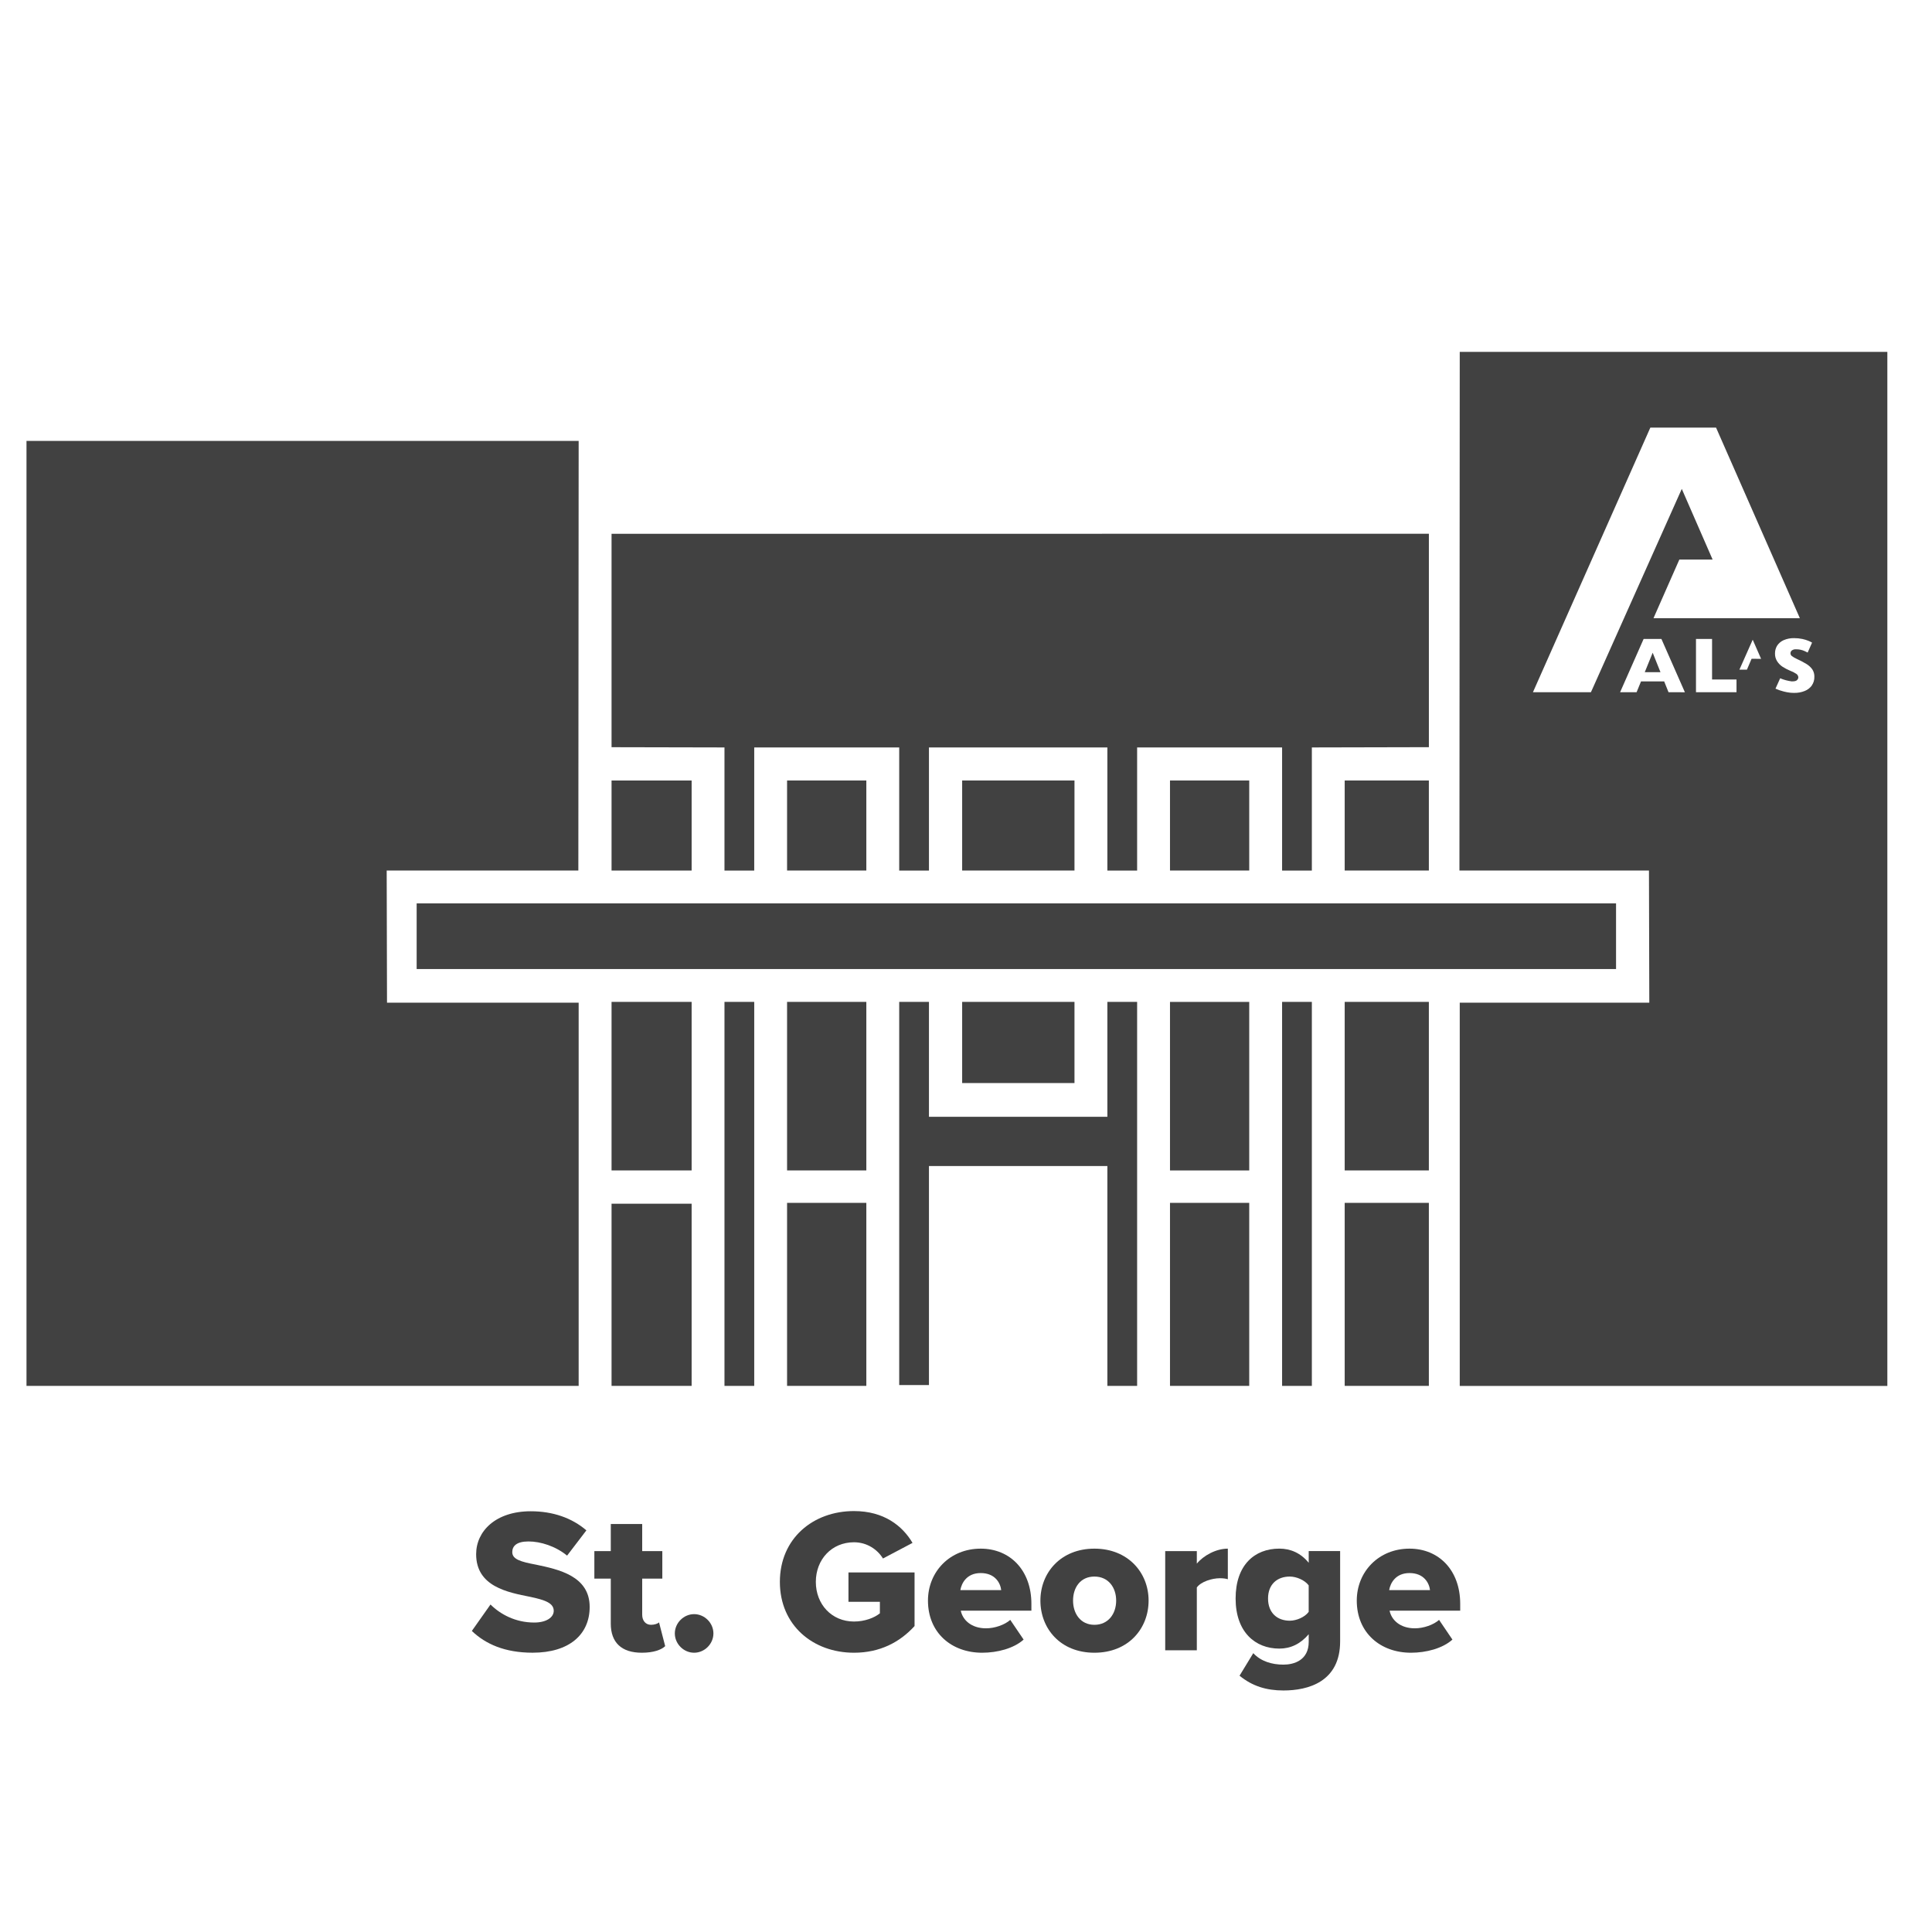
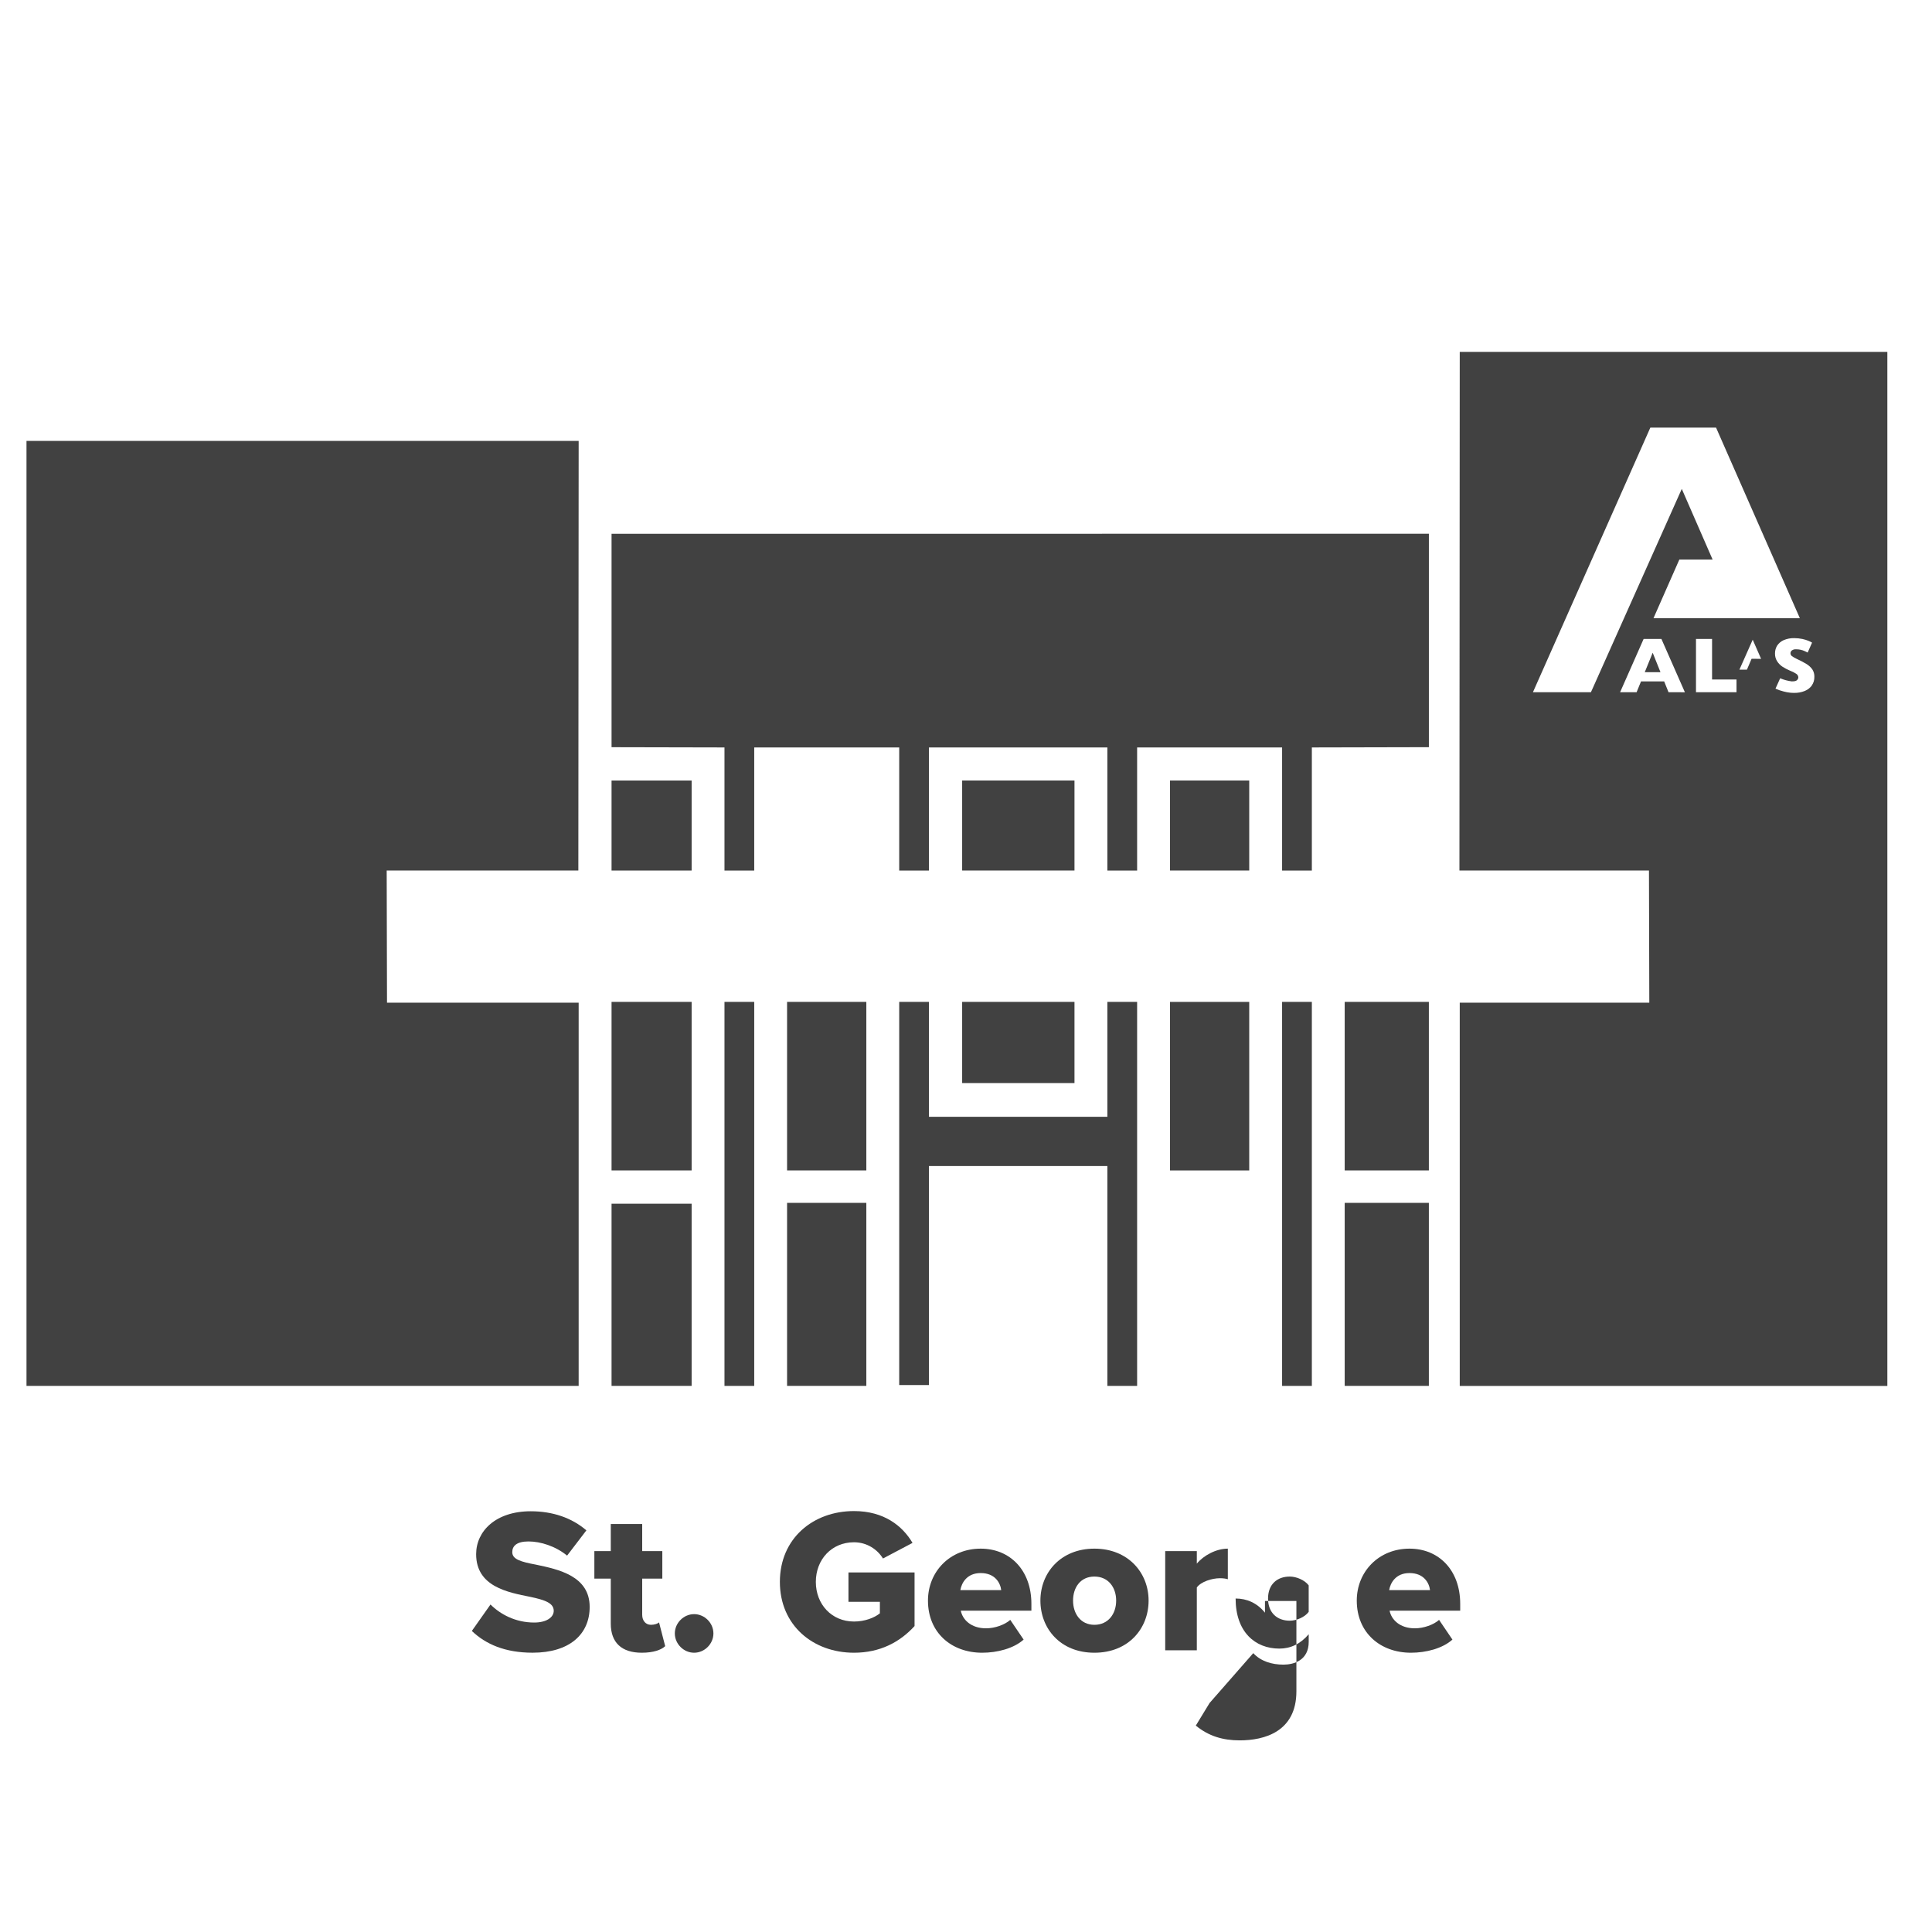
<svg xmlns="http://www.w3.org/2000/svg" id="Layer_1" data-name="Layer 1" viewBox="0 0 800 800">
  <defs>
    <style>
      .cls-1 {
        fill: #414141;
      }
    </style>
  </defs>
-   <rect class="cls-1" x="172.53" y="374.07" width="496.64" height="27.19" />
  <polygon class="cls-1" points="299.99 360.48 312.31 360.48 312.31 309.5 372.34 309.5 372.34 360.48 384.66 360.48 384.66 309.5 458.54 309.5 458.54 360.48 470.86 360.48 470.86 309.5 530.89 309.5 530.89 360.48 543.21 360.48 543.21 309.5 591.67 309.39 591.67 221.02 253.23 221.03 253.23 309.4 299.99 309.5 299.99 360.48" />
-   <rect class="cls-1" x="325.91" y="323.18" width="32.82" height="37.29" />
  <rect class="cls-1" x="398.41" y="323.18" width="46.51" height="37.29" />
  <rect class="cls-1" x="484.47" y="323.18" width="32.81" height="37.29" />
  <rect class="cls-1" x="253.23" y="323.19" width="33.16" height="37.29" />
-   <rect class="cls-1" x="556.81" y="323.18" width="34.85" height="37.29" />
  <rect class="cls-1" x="325.91" y="414.86" width="32.82" height="69.79" />
  <rect class="cls-1" x="484.47" y="414.87" width="32.81" height="69.79" />
  <rect class="cls-1" x="253.23" y="414.86" width="33.16" height="69.79" />
  <rect class="cls-1" x="253.23" y="498.43" width="33.16" height="75.43" />
  <rect class="cls-1" x="556.81" y="414.86" width="34.85" height="69.79" />
  <rect class="cls-1" x="325.91" y="498.08" width="32.82" height="75.78" />
-   <rect class="cls-1" x="484.47" y="498.08" width="32.81" height="75.78" />
  <rect class="cls-1" x="556.81" y="498.08" width="34.85" height="75.78" />
  <polygon class="cls-1" points="160.12 360.47 239.48 360.47 239.61 182.57 10.97 182.57 10.97 573.87 239.61 573.87 239.61 415.18 160.25 415.18 160.12 360.47" />
  <polygon class="cls-1" points="530.89 463.57 530.89 465.84 530.89 573.87 543.21 573.87 543.21 465.84 543.21 463.57 543.21 414.86 530.89 414.86 530.89 463.57" />
  <polygon class="cls-1" points="458.54 462.44 384.66 462.44 384.66 414.86 372.34 414.86 372.34 463.57 372.34 465.84 372.34 573.52 384.66 573.52 384.66 482.83 458.54 482.83 458.54 573.87 470.86 573.87 470.86 465.84 470.86 463.57 470.86 414.86 458.54 414.86 458.54 462.44" />
  <polygon class="cls-1" points="299.99 463.57 299.99 465.84 299.99 573.87 312.31 573.87 312.31 465.84 312.31 463.57 312.31 414.86 299.99 414.86 299.99 463.57" />
  <rect class="cls-1" x="398.41" y="414.86" width="46.51" height="33.61" />
  <path class="cls-1" d="m604.45,145.7l-.13,214.77h78.48l.14,54.71h-78.49v158.71h177.06V145.7h-177.06Zm54.31,140.93h-24l1.2-2.71,46.9-105.7.51-1.15h27.22l.5,1.15,33,75.05,1.19,2.7h-60.6l1.19-2.7,9-20.41.51-1.15h13.78l-12.77-29.27-37.08,83-.55,1.19h0Zm32.14,0l-1.8-4.47h-9.59l-1.83,4.47h-6.83l9.74-22.05h7.37l9.72,22.07-6.78-.02h0Zm28.15,0h-16.78v-22.05h6.66v16.78h10.12v5.27h0Zm6.24-13.84l-1.92,4.49h-3.11l5.5-12.39,3.47,7.92-3.94-.02Zm25,11c-.76,1.05-1.8,1.86-3,2.33-1.38.55-2.86.82-4.35.79-.56,0-1.12-.02-1.68-.08-.89-.1-1.77-.26-2.64-.49-1.18-.29-2.32-.69-3.43-1.18l1.94-4.3c1.54.65,3.16,1.08,4.81,1.29,1.23,0,1.87-.19,2.2-.57.3-.28.48-.66.51-1.06-.01-.62-.34-1.19-.87-1.52-.78-.52-1.62-.94-2.5-1.26-1.11-.46-2.18-1.02-3.19-1.67-.89-.59-1.65-1.37-2.23-2.27-.6-.96-.9-2.08-.87-3.21-.02-1.13.29-2.25.87-3.22.65-1,1.59-1.79,2.68-2.28,1.39-.6,2.89-.89,4.4-.85,1.15,0,2.29.11,3.41.35.89.19,1.75.46,2.59.8.48.2.95.44,1.4.71l-1.83,4.11-1.2-.59c-1.12-.51-2.33-.77-3.56-.76-.64-.06-1.28.11-1.8.48-.35.29-.55.72-.55,1.17s.21.86.55,1.13c.62.47,1.29.86,2,1.17,1.4.63,2.76,1.35,4.08,2.14.94.57,1.76,1.32,2.4,2.21.6.92.91,2.02.86,3.12.03,1.27-.34,2.51-1.06,3.55l.06-.04h0Z" />
  <polygon class="cls-1" points="681.06 278.34 687.57 278.34 684.34 270.28 681.06 278.34" />
  <g>
    <path class="cls-1" d="m203.1,664.38c4.08,4.08,10.37,7.48,18.11,7.48,5.02,0,8.08-2.13,8.08-4.85,0-3.23-3.66-4.5-9.69-5.78-9.35-1.87-22.44-4.25-22.44-17.68,0-9.52,8.08-17.77,22.61-17.77,9.1,0,17,2.72,23.04,7.91l-7.99,10.46c-4.76-3.91-10.97-5.87-15.98-5.87s-6.72,1.96-6.72,4.42c0,2.97,3.48,4,9.78,5.18,9.35,1.96,22.27,4.68,22.27,17.51,0,11.39-8.42,18.96-23.63,18.96-11.48,0-19.47-3.57-25.16-9.01l7.74-10.97Z" />
    <path class="cls-1" d="m252.91,672.29v-18.62h-6.8v-11.39h6.8v-11.22h13.01v11.22h8.33v11.39h-8.33v14.96c0,2.38,1.36,4.17,3.66,4.17,1.44,0,2.89-.51,3.31-1.02l2.55,9.86c-1.62,1.53-4.85,2.72-9.69,2.72-8.33,0-12.84-4.17-12.84-12.07Z" />
    <path class="cls-1" d="m287.42,668.38c4.33,0,7.99,3.66,7.99,7.99s-3.66,7.99-7.99,7.99-7.99-3.66-7.99-7.99,3.66-7.99,7.99-7.99Z" />
    <path class="cls-1" d="m353.63,625.7c12.41,0,20.06,6.12,24.23,13.18l-12.24,6.46c-2.29-3.74-6.63-6.72-11.99-6.72-9.27,0-15.81,7.14-15.81,16.41s6.55,16.41,15.81,16.41c4.42,0,8.42-1.53,10.71-3.4v-4.76h-13.01v-12.16h27.37v22.19c-6.12,6.72-14.37,11.05-25.08,11.05-16.92,0-30.69-11.31-30.69-29.33s13.77-29.33,30.69-29.33Z" />
    <path class="cls-1" d="m406.08,641.26c12.16,0,21,8.93,21,22.87v2.81h-29.24c.77,3.83,4.34,7.31,10.46,7.31,3.66,0,7.74-1.45,10.03-3.49l5.53,8.16c-4.08,3.66-10.88,5.44-17.17,5.44-12.67,0-22.44-8.25-22.44-21.59,0-11.9,9.01-21.51,21.85-21.51Zm-8.42,17.17h16.92c-.34-2.89-2.47-7.06-8.5-7.06-5.7,0-7.91,4.08-8.42,7.06Z" />
    <path class="cls-1" d="m430.81,662.77c0-11.56,8.42-21.51,22.36-21.51s22.44,9.95,22.44,21.51-8.33,21.59-22.44,21.59-22.36-10.03-22.36-21.59Zm31.37,0c0-5.44-3.23-9.95-9.01-9.95s-8.84,4.51-8.84,9.95,3.15,10.03,8.84,10.03,9.01-4.5,9.01-10.03Z" />
    <path class="cls-1" d="m482.49,683.34v-41.06h13.09v5.19c2.72-3.32,7.91-6.21,12.84-6.21v12.67c-.76-.25-1.87-.42-3.23-.42-3.4,0-7.91,1.44-9.61,3.83v26.01h-13.09Z" />
-     <path class="cls-1" d="m518.95,684.53c3.15,3.4,7.74,4.76,12.5,4.76,4.33,0,10.46-1.79,10.46-9.44v-3.15c-3.4,4-7.48,5.95-12.16,5.95-10.03,0-18.11-6.89-18.11-20.74s7.82-20.66,18.11-20.66c4.59,0,8.84,1.79,12.16,5.87v-4.85h13.01v37.4c0,16.75-13.26,20.32-23.46,20.32-7.06,0-12.92-1.79-18.19-6.12l5.7-9.35Zm22.95-28.05c-1.62-2.21-5.1-3.66-7.82-3.66-5.18,0-9.01,3.15-9.01,9.1s3.83,9.18,9.01,9.18c2.72,0,6.21-1.45,7.82-3.66v-10.97Z" />
+     <path class="cls-1" d="m518.95,684.53c3.15,3.4,7.74,4.76,12.5,4.76,4.33,0,10.46-1.79,10.46-9.44v-3.15c-3.4,4-7.48,5.95-12.16,5.95-10.03,0-18.11-6.89-18.11-20.74c4.59,0,8.84,1.79,12.16,5.87v-4.85h13.01v37.4c0,16.75-13.26,20.32-23.46,20.32-7.06,0-12.92-1.79-18.19-6.12l5.7-9.35Zm22.95-28.05c-1.62-2.21-5.1-3.66-7.82-3.66-5.18,0-9.01,3.15-9.01,9.1s3.83,9.18,9.01,9.18c2.72,0,6.21-1.45,7.82-3.66v-10.97Z" />
    <path class="cls-1" d="m583.64,641.26c12.16,0,21,8.93,21,22.87v2.81h-29.24c.76,3.83,4.33,7.31,10.46,7.31,3.66,0,7.74-1.45,10.03-3.49l5.53,8.16c-4.08,3.66-10.88,5.44-17.17,5.44-12.67,0-22.44-8.25-22.44-21.59,0-11.9,9.01-21.51,21.85-21.51Zm-8.42,17.17h16.92c-.34-2.89-2.47-7.06-8.5-7.06-5.7,0-7.91,4.08-8.42,7.06Z" />
  </g>
</svg>